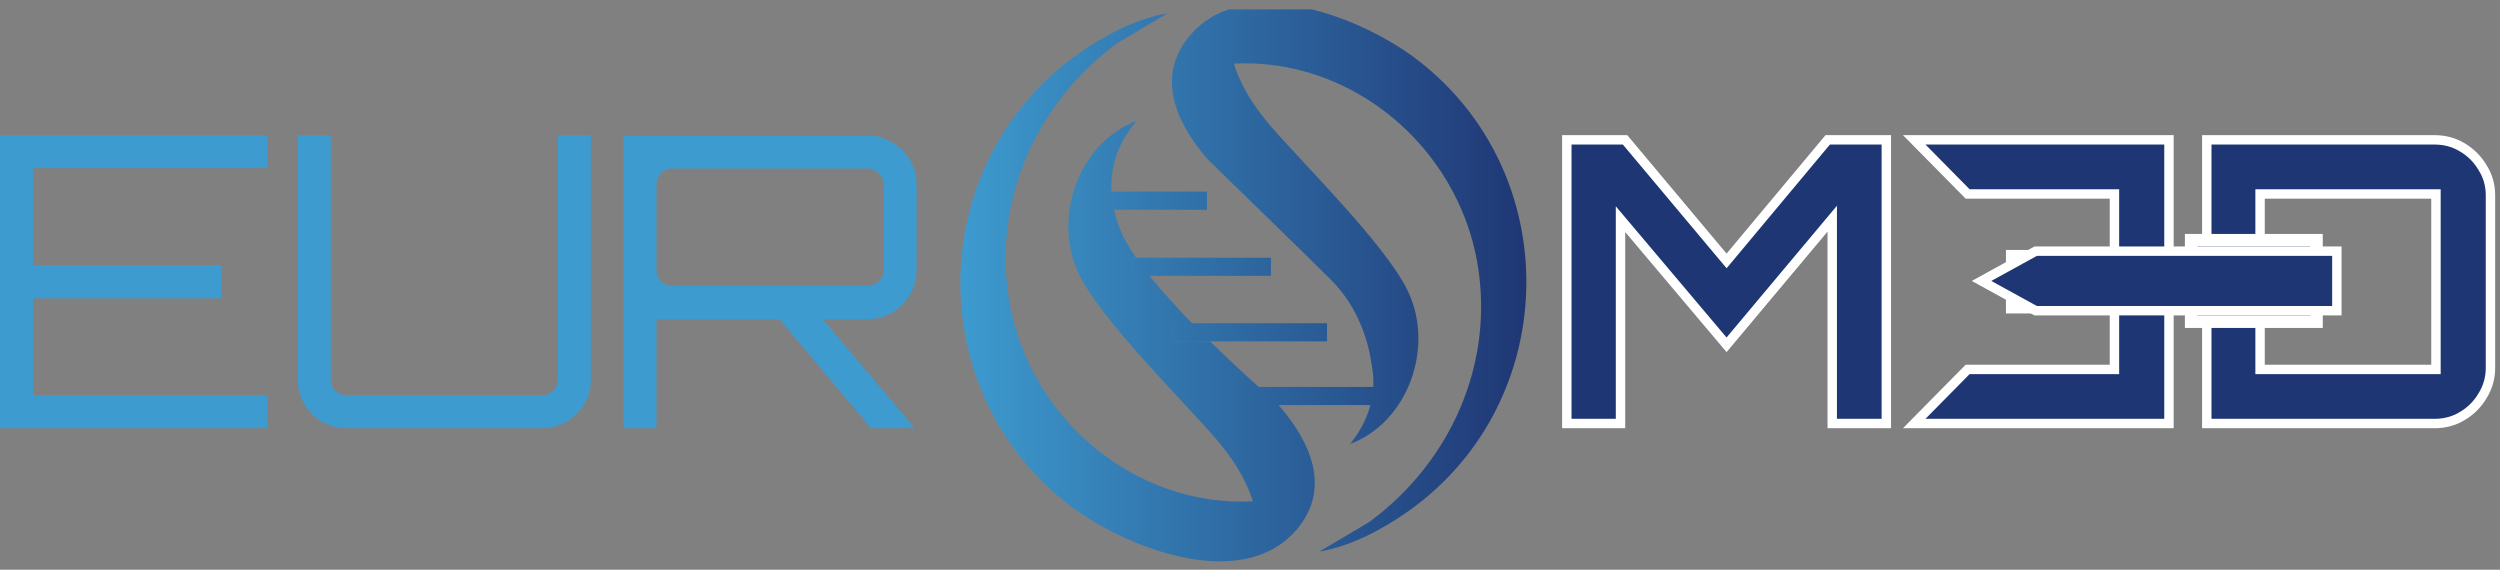
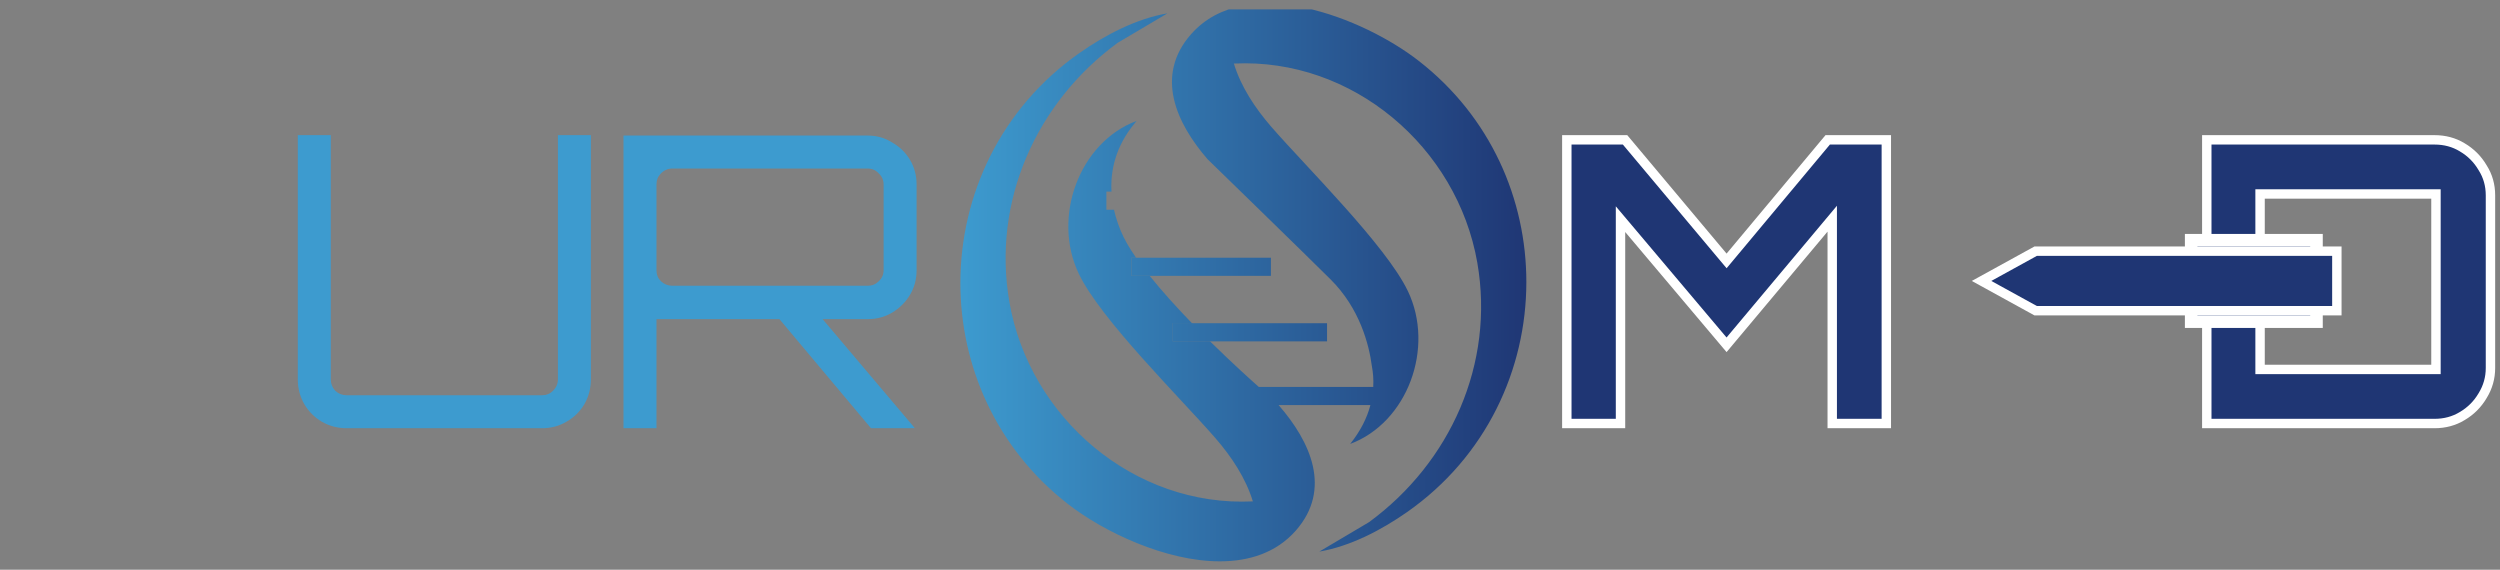
<svg xmlns="http://www.w3.org/2000/svg" width="215" height="49" viewBox="0 0 215 49" fill="none">
  <rect x="0" y="0" width="215" height="49" fill="#808080" stroke="none" />
  <g clip-path="url(#clip0_2467_4)">
    <path d="M74.905 36.827L66.678 27.025H70.389L78.651 36.792V36.827H74.905ZM53.621 36.827V11.658H74.625C75.395 11.658 76.095 11.856 76.725 12.253C77.379 12.626 77.892 13.128 78.266 13.758C78.639 14.388 78.826 15.088 78.826 15.858V23.245C78.826 24.015 78.639 24.715 78.266 25.345C77.892 25.975 77.379 26.489 76.725 26.885C76.095 27.259 75.395 27.445 74.625 27.445H56.457V36.827H53.621ZM57.822 24.575H74.625C74.998 24.575 75.314 24.447 75.57 24.19C75.85 23.933 75.99 23.618 75.99 23.245V15.858C75.99 15.485 75.85 15.17 75.57 14.913C75.314 14.633 74.998 14.493 74.625 14.493H57.822C57.449 14.493 57.122 14.633 56.842 14.913C56.585 15.17 56.457 15.485 56.457 15.858V23.245C56.457 23.618 56.585 23.933 56.842 24.19C57.122 24.447 57.449 24.575 57.822 24.575Z" fill="#3D9BCF" />
    <path d="M29.812 36.827C29.042 36.827 28.33 36.641 27.677 36.267C27.047 35.894 26.545 35.392 26.172 34.762C25.798 34.108 25.611 33.397 25.611 32.627V11.623H28.447V32.627C28.447 33 28.575 33.327 28.832 33.607C29.112 33.863 29.439 33.992 29.812 33.992H46.615C46.989 33.992 47.304 33.863 47.561 33.607C47.841 33.327 47.981 33 47.981 32.627V11.623H50.816V32.627C50.816 33.397 50.63 34.108 50.256 34.762C49.883 35.392 49.369 35.894 48.716 36.267C48.086 36.641 47.386 36.827 46.615 36.827H29.812Z" fill="#3D9BCF" />
-     <path d="M-0 36.827V11.623H22.999V14.458H2.835V22.79H19.043V25.66H2.835V33.992H22.999V36.827H-0Z" fill="#3D9BCF" />
    <path d="M209.368 12.027C210.256 12.027 211.047 12.242 211.75 12.668L211.754 12.671C212.488 13.103 213.069 13.684 213.501 14.418L213.508 14.43C213.955 15.132 214.18 15.92 214.18 16.803V31.646C214.18 32.504 213.956 33.294 213.506 34.024L213.501 34.032C213.069 34.766 212.488 35.347 211.754 35.779L211.75 35.782C211.047 36.208 210.256 36.423 209.368 36.423H189.784V12.027H209.368ZM194.366 31.77H209.493V16.679H194.366V31.77Z" fill="#1F3674" stroke="white" stroke-width="0.809" />
-     <path d="M164.623 12.027L169.215 16.679H181.843V21.899H172.915V26.551H181.843V31.77H169.215L164.622 36.423H186.531V12.027H164.623Z" fill="#1F3674" stroke="white" stroke-width="0.809" />
    <path d="M139.755 12.027L148.176 22.069L148.487 22.439L148.796 22.069L157.182 12.027H162.224V36.423H157.572V18.807L156.858 19.66L148.484 29.653L140.078 19.693L139.364 18.848V36.423H134.747V12.027H139.755Z" fill="#1F3674" stroke="white" stroke-width="0.809" />
    <rect x="188.439" y="20.657" width="10.78" height="7.007" fill="#1F3674" stroke="white" stroke-width="1.078" />
    <path d="M175.068 26.721L170.413 24.161L175.066 21.601L200.97 21.601L200.97 26.721L175.068 26.721Z" fill="#1F3674" stroke="white" stroke-width="0.809" />
-     <path d="M95.803 18.038H95.151V16.478H95.588C95.617 17.05 95.695 17.58 95.803 18.038Z" fill="url(#paint0_linear_2467_4)" />
-     <path d="M98.874 23.723H97.299V22.163H97.7C98.051 22.664 98.445 23.186 98.874 23.723Z" fill="url(#paint1_linear_2467_4)" />
    <path d="M104.065 29.358H100.858V27.797H102.511C103.041 28.342 103.557 28.864 104.065 29.358Z" fill="url(#paint2_linear_2467_4)" />
    <path d="M131.266 24.246C131.266 31.764 127.822 39.267 121.013 44.036C118.8 45.582 116.144 46.979 113.459 47.437L117.741 44.902C124.729 39.776 128.559 31.284 127.049 22.592C125.316 12.647 116.323 4.972 106.113 5.466C106.722 7.47 107.96 9.325 109.328 10.9C112.299 14.322 119.201 21.11 121.077 25.034C123.411 29.902 121.049 36.339 116.115 38.179C117.032 37.033 117.576 35.902 117.855 34.835H109.958L109.972 34.85C112.693 37.971 114.583 42.067 111.426 45.647C109.75 47.537 107.43 48.275 104.91 48.275C100.242 48.275 94.908 45.74 91.836 43.341C85.65 38.523 82.593 31.427 82.593 24.339C82.593 16.821 86.037 9.318 92.846 4.549C95.058 3.003 97.715 1.606 100.399 1.148L96.118 3.683C89.13 8.809 85.299 17.301 86.81 25.986C88.543 35.938 97.535 43.613 107.745 43.119C107.137 41.115 105.898 39.26 104.531 37.685C101.559 34.263 94.657 27.475 92.781 23.552C90.447 18.683 92.81 12.246 97.743 10.399C97.7 10.449 97.657 10.506 97.621 10.556C95.882 12.633 95.495 14.766 95.588 16.478H95.151V18.038H95.803C96.003 18.926 96.275 19.571 96.383 19.843C96.662 20.537 97.12 21.325 97.7 22.163H97.299V23.723H98.874C99.956 25.077 101.244 26.487 102.511 27.797H100.858V29.358H104.065C106.091 31.349 107.817 32.888 108.254 33.275H118.099C118.134 32.63 118.084 32.036 117.984 31.506C117.734 29.602 116.932 26.523 114.44 24.038C112.664 22.263 103.851 13.692 103.851 13.692C101.151 10.578 99.29 6.504 102.433 2.938C107.208 -2.467 117.29 1.549 122.022 5.244C128.208 10.062 131.266 17.158 131.266 24.246Z" fill="url(#paint3_linear_2467_4)" />
-     <path d="M103.8 16.478H95.151V18.038H103.8V16.478Z" fill="url(#paint4_linear_2467_4)" />
    <path d="M109.299 22.163H97.299V23.723H109.299V22.163Z" fill="url(#paint5_linear_2467_4)" />
    <path d="M114.125 27.797L100.858 27.797V29.358L114.125 29.358V27.797Z" fill="url(#paint6_linear_2467_4)" />
  </g>
  <defs>
    <linearGradient id="paint0_linear_2467_4" x1="82.467" y1="23.813" x2="131.516" y2="23.813" gradientUnits="userSpaceOnUse">
      <stop stop-color="#3D9BCF" />
      <stop offset="1" stop-color="#1F3674" />
    </linearGradient>
    <linearGradient id="paint1_linear_2467_4" x1="82.467" y1="23.813" x2="131.516" y2="23.813" gradientUnits="userSpaceOnUse">
      <stop stop-color="#3D9BCF" />
      <stop offset="1" stop-color="#1F3674" />
    </linearGradient>
    <linearGradient id="paint2_linear_2467_4" x1="82.467" y1="23.813" x2="131.516" y2="23.813" gradientUnits="userSpaceOnUse">
      <stop stop-color="#3D9BCF" />
      <stop offset="1" stop-color="#1F3674" />
    </linearGradient>
    <linearGradient id="paint3_linear_2467_4" x1="82.467" y1="23.813" x2="131.516" y2="23.813" gradientUnits="userSpaceOnUse">
      <stop stop-color="#3D9BCF" />
      <stop offset="1" stop-color="#1F3674" />
    </linearGradient>
    <linearGradient id="paint4_linear_2467_4" x1="82.467" y1="23.813" x2="131.516" y2="23.813" gradientUnits="userSpaceOnUse">
      <stop stop-color="#3D9BCF" />
      <stop offset="1" stop-color="#1F3674" />
    </linearGradient>
    <linearGradient id="paint5_linear_2467_4" x1="82.467" y1="23.813" x2="131.516" y2="23.813" gradientUnits="userSpaceOnUse">
      <stop stop-color="#3D9BCF" />
      <stop offset="1" stop-color="#1F3674" />
    </linearGradient>
    <linearGradient id="paint6_linear_2467_4" x1="82.467" y1="23.813" x2="131.516" y2="23.813" gradientUnits="userSpaceOnUse">
      <stop stop-color="#3D9BCF" />
      <stop offset="1" stop-color="#1F3674" />
    </linearGradient>
    <clipPath id="clip0_2467_4">
      <rect width="215" height="48.064" fill="white" transform="translate(0 0.81)" />
    </clipPath>
  </defs>
</svg>